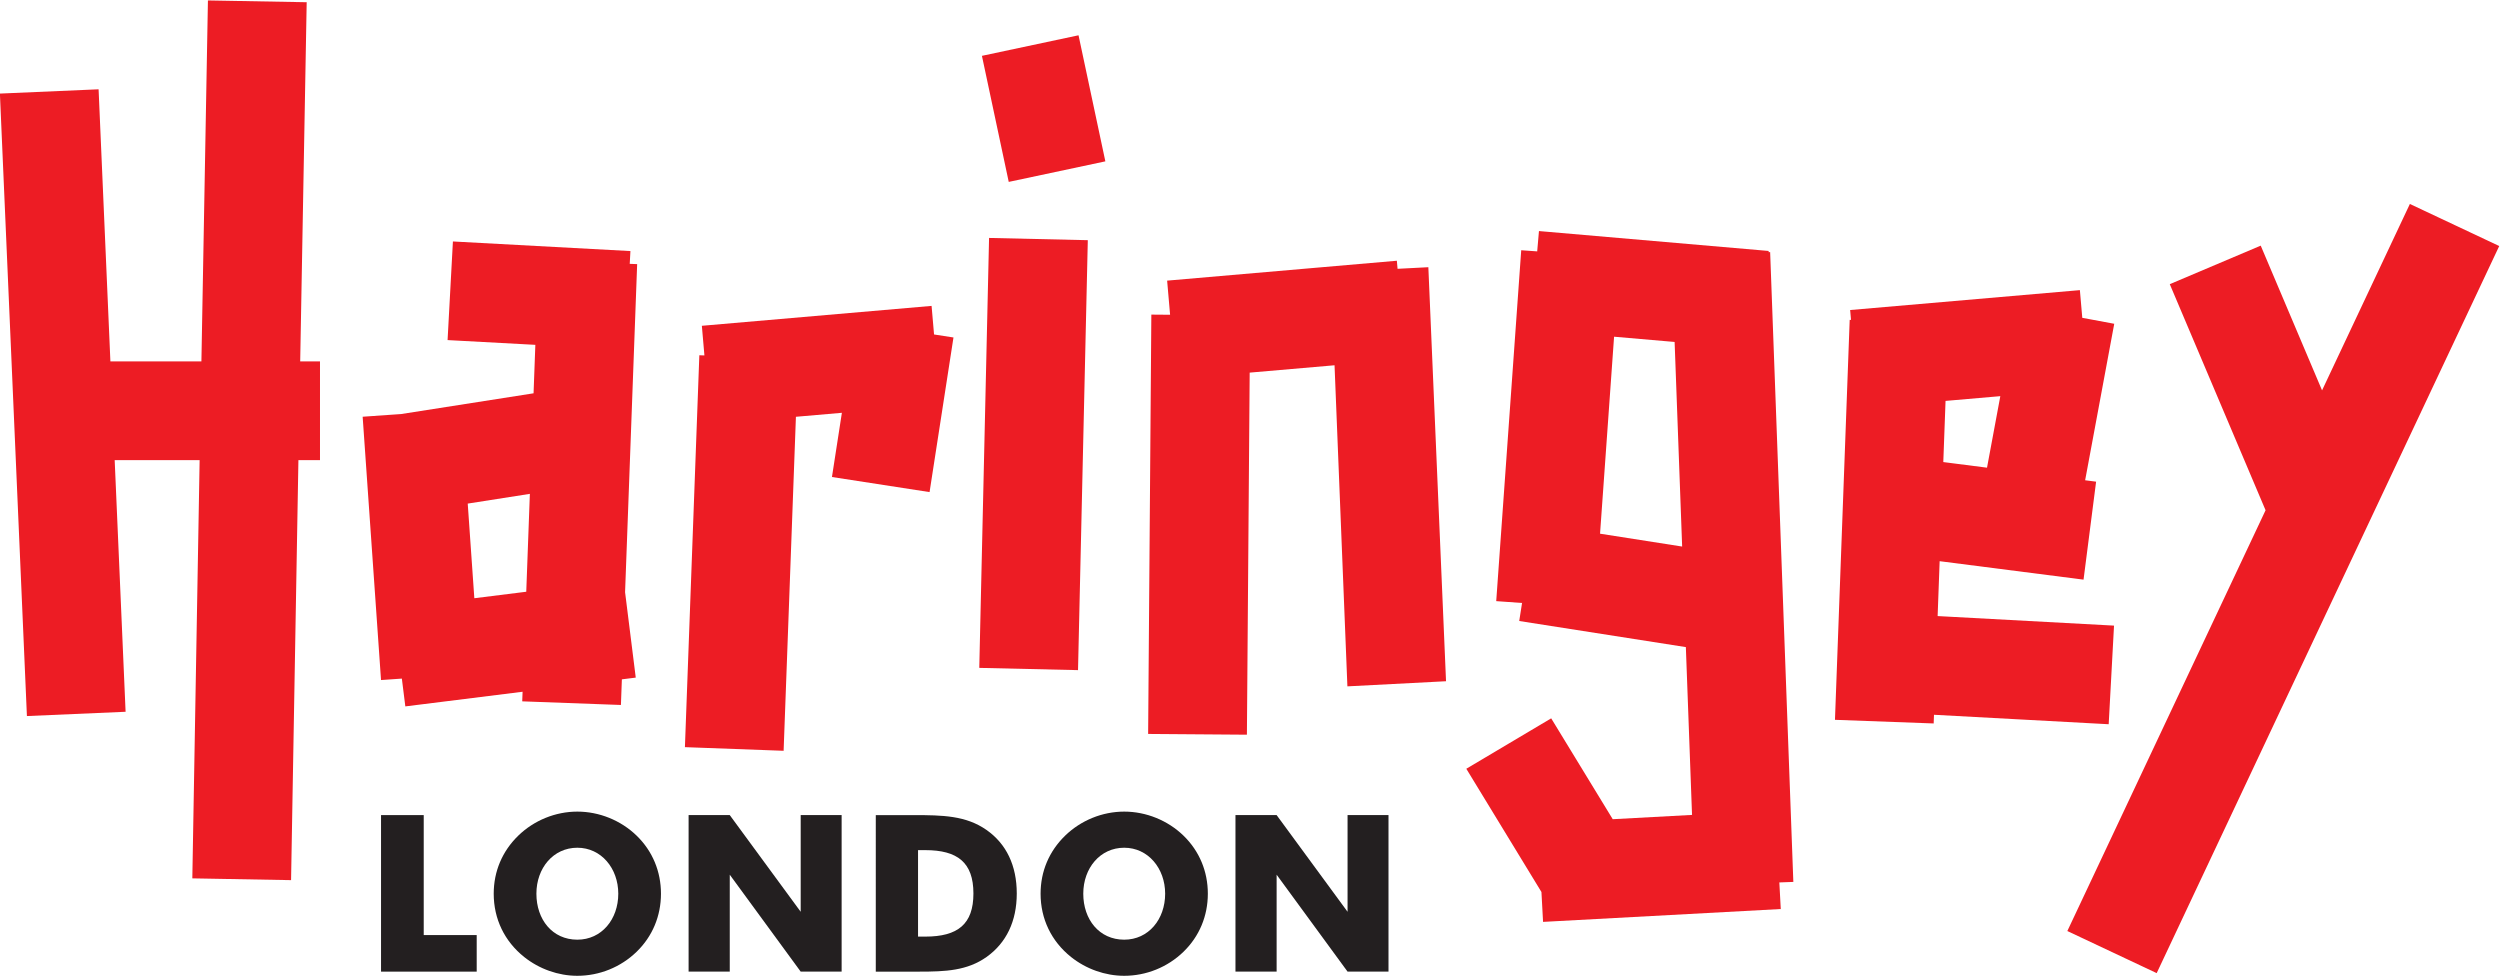
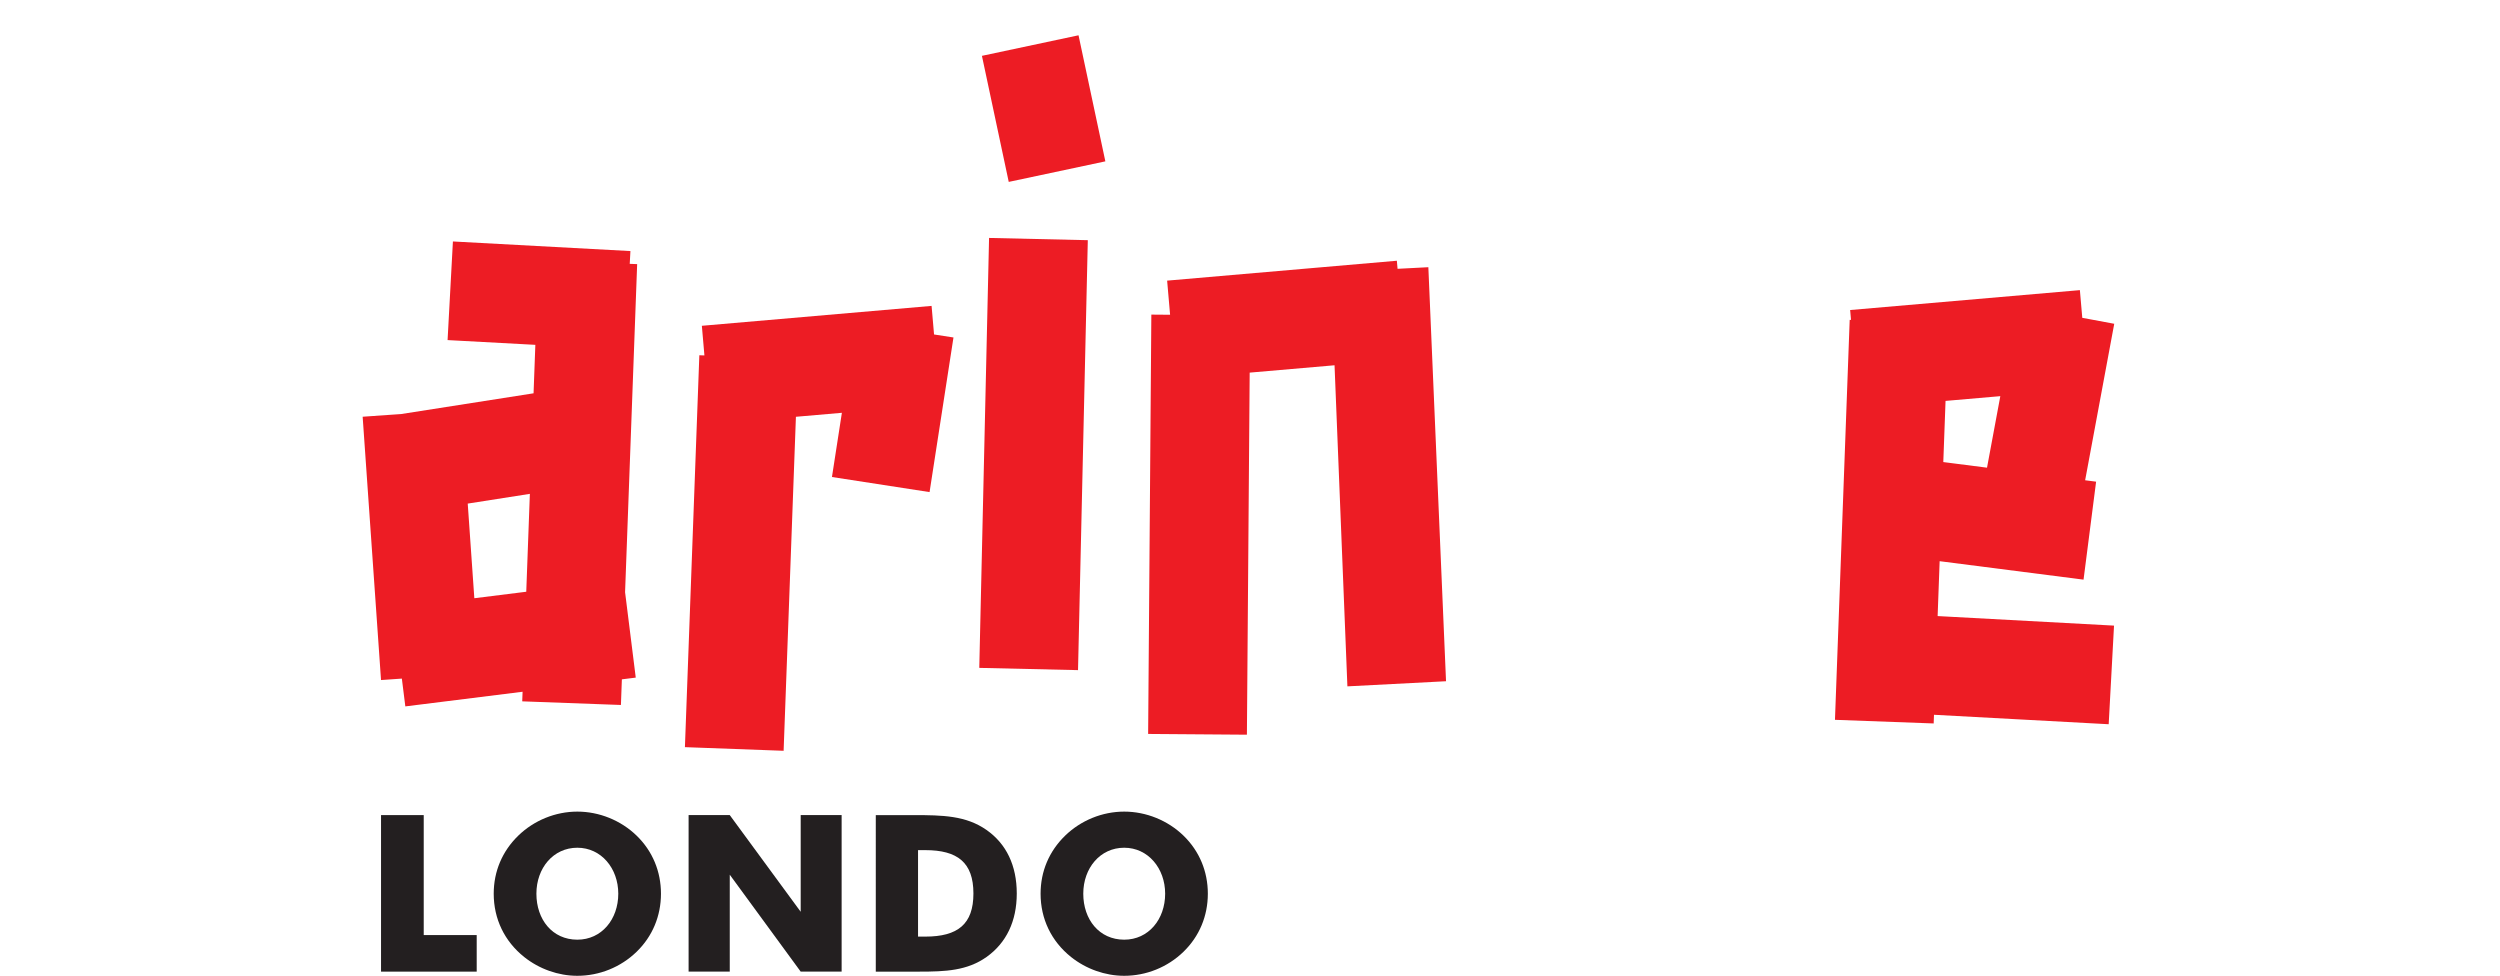
<svg xmlns="http://www.w3.org/2000/svg" version="1.1" xml:space="preserve" viewBox="203.37 233.92 744.05 290.37">
  <defs>
    <clipPath id="a">
      <path d="M 0,595.28 H 841.89 V 0 H 0 Z" />
    </clipPath>
  </defs>
  <g transform="matrix(1.333 0 0 -1.333 0 793.71)">
    <g transform="translate(589.41 316.4)">
      <path d="m0 0-2.963 0.38 0.503 13.657 12.228 1.059-2.97-15.968zm33.964-58.153 1.191 22.019-39.384 2.131 0.451 12.254 32.127-4.121 2.805 21.874-2.448 0.314 6.498 34.939-7.136 1.328-0.536 6.184-51.292-4.442 0.191-2.203-0.293 0.011-3.287-89.305 22.038-0.81 0.071 1.937z" fill="#ed1c24" />
    </g>
    <g transform="translate(221.04 419.45)">
-       <path d="m0 0-22.05 0.399-1.456-80.588h-20.321l-2.636 60.749-22.032-0.956 6.029-138.98 22.032 0.955-2.437 56.18h18.967l-1.631-93.373 22.048-0.398 1.639 93.771h4.818v22.053h-4.419z" fill="#ed1c24" />
-     </g>
+       </g>
    <g transform="translate(371.21 270.83)">
      <path d="m0 0 22.047-0.502 2.185 95.994-22.046 0.501z" fill="#ed1c24" />
    </g>
    <g transform="translate(464.6 359.93)">
      <path d="m0 0-0.156 1.803-51.291-4.442 0.66-7.619-4.186 0.032-0.715-93.625 22.052-0.168 0.619 80.841 18.947 1.641 2.871-71.689 22.022 1.143-3.948 92.44z" fill="#ed1c24" />
    </g>
    <g transform="translate(360.56 351.65)">
      <path d="m0 0-51.291-4.442 0.573-6.619-1.134 0.041-3.22-87.5 22.037-0.812 2.746 74.574 10.263 0.889-2.217-14.335 21.793-3.37 5.339 34.523-4.337 0.67z" fill="#ed1c24" />
    </g>
    <g transform="translate(258.47 286.38)">
      <path d="m0 0-1.474 21.13 13.872 2.174-0.804-21.855zm34.697 74.659 0.154 2.853-39.633 2.144-1.191-22.02 19.596-1.06-0.399-10.821-29.565-4.632-8.594-0.599 4.103-58.791 4.65 0.324 0.775-6.207 26.179 3.271-0.079-2.142 22.037-0.81 0.211 5.723 3.1 0.387-2.384 19.068 2.697 73.251z" fill="#ed1c24" />
    </g>
    <g transform="translate(509.81 300.79)">
-       <path d="m0 0 3.132 43.98 13.516-1.17 1.682-45.681zm37.978 62.868-0.351-0.013 0.024 0.271-51.292 4.442-0.393-4.537-3.566 0.254-5.581-78.344 5.766-0.411-0.631-4.025 37.203-5.828 1.379-37.466-17.705-0.958-13.742 22.519-18.951-11.257 16.776-27.517 0.361-6.672 53.074 2.872-0.321 5.938 3.127 0.115z" fill="#ed1c24" />
-     </g>
+       </g>
    <g transform="translate(371.8 407.48)">
      <path d="m0 0 5.987-28.146 21.572 4.588-5.99 28.147z" fill="#ed1c24" />
    </g>
    <g transform="translate(690.62 374.41)">
-       <path d="m0 0-19.609-41.622-13.693 32.315-20.306-8.604 21.389-50.477-44.26-93.947 19.949-9.399 76.479 162.34z" fill="#ed1c24" />
-     </g>
+       </g>
    <g transform="translate(237.64 237.96)">
      <path d="m0 0h9.531v-26.786h11.828v-8.163h-21.359z" fill="#231f20" />
    </g>
    <g clip-path="url(#a)">
      <g transform="translate(290.61 220.41)">
        <path d="m0 0c0 5.67-3.813 10.264-9.14 10.264-5.377 0-9.141-4.546-9.141-10.264 0-5.767 3.568-10.265 9.141-10.265 5.425 0 9.14 4.547 9.14 10.265m4.105-12.953c-3.568-3.471-8.357-5.376-13.245-5.376-4.253 0-8.505 1.515-11.878 4.203-4.399 3.52-6.794 8.504-6.794 14.126 0 4.986 1.906 9.482 5.474 12.953 3.52 3.421 8.31 5.376 13.198 5.376s9.726-1.955 13.245-5.376c3.569-3.471 5.426-8.016 5.426-12.953 0-4.986-1.906-9.531-5.426-12.953" fill="#231f20" />
      </g>
      <g transform="translate(306.31 237.96)">
        <path d="m0 0h9.189l15.837-21.586v21.586h9.14v-34.949h-9.14l-15.837 21.643v-21.643h-9.189z" fill="#231f20" />
      </g>
      <g transform="translate(428.41 237.96)">
-         <path d="m0 0h9.189l15.837-21.586v21.586h9.14v-34.949h-9.14l-15.837 21.643v-21.643h-9.189z" fill="#231f20" />
-       </g>
+         </g>
      <g transform="translate(359.15 210.83)">
        <path d="m0 0c7.283 0 10.753 2.786 10.753 9.629 0 6.94-3.568 9.678-10.753 9.678h-1.613v-19.307zm-11.047 27.128h8.407c6.501 0 11.731-0.098 16.326-3.324 4.399-3.079 6.745-7.918 6.745-14.175 0-6.207-2.346-11.046-6.745-14.175-4.35-3.079-9.189-3.275-15.007-3.275h-9.726z" fill="#231f20" />
      </g>
      <g transform="translate(412.71 220.41)">
        <path d="m0 0c0 5.67-3.813 10.264-9.14 10.264-5.377 0-9.141-4.546-9.141-10.264 0-5.767 3.568-10.265 9.141-10.265 5.425 0 9.14 4.547 9.14 10.265m4.105-12.953c-3.568-3.471-8.358-5.376-13.245-5.376-4.253 0-8.505 1.515-11.878 4.203-4.399 3.52-6.794 8.504-6.794 14.126 0 4.986 1.906 9.482 5.474 12.953 3.52 3.421 8.31 5.376 13.198 5.376 4.887 0 9.726-1.955 13.245-5.376 3.569-3.471 5.426-8.016 5.426-12.953 0-4.986-1.906-9.531-5.426-12.953" fill="#231f20" />
      </g>
    </g>
  </g>
</svg>